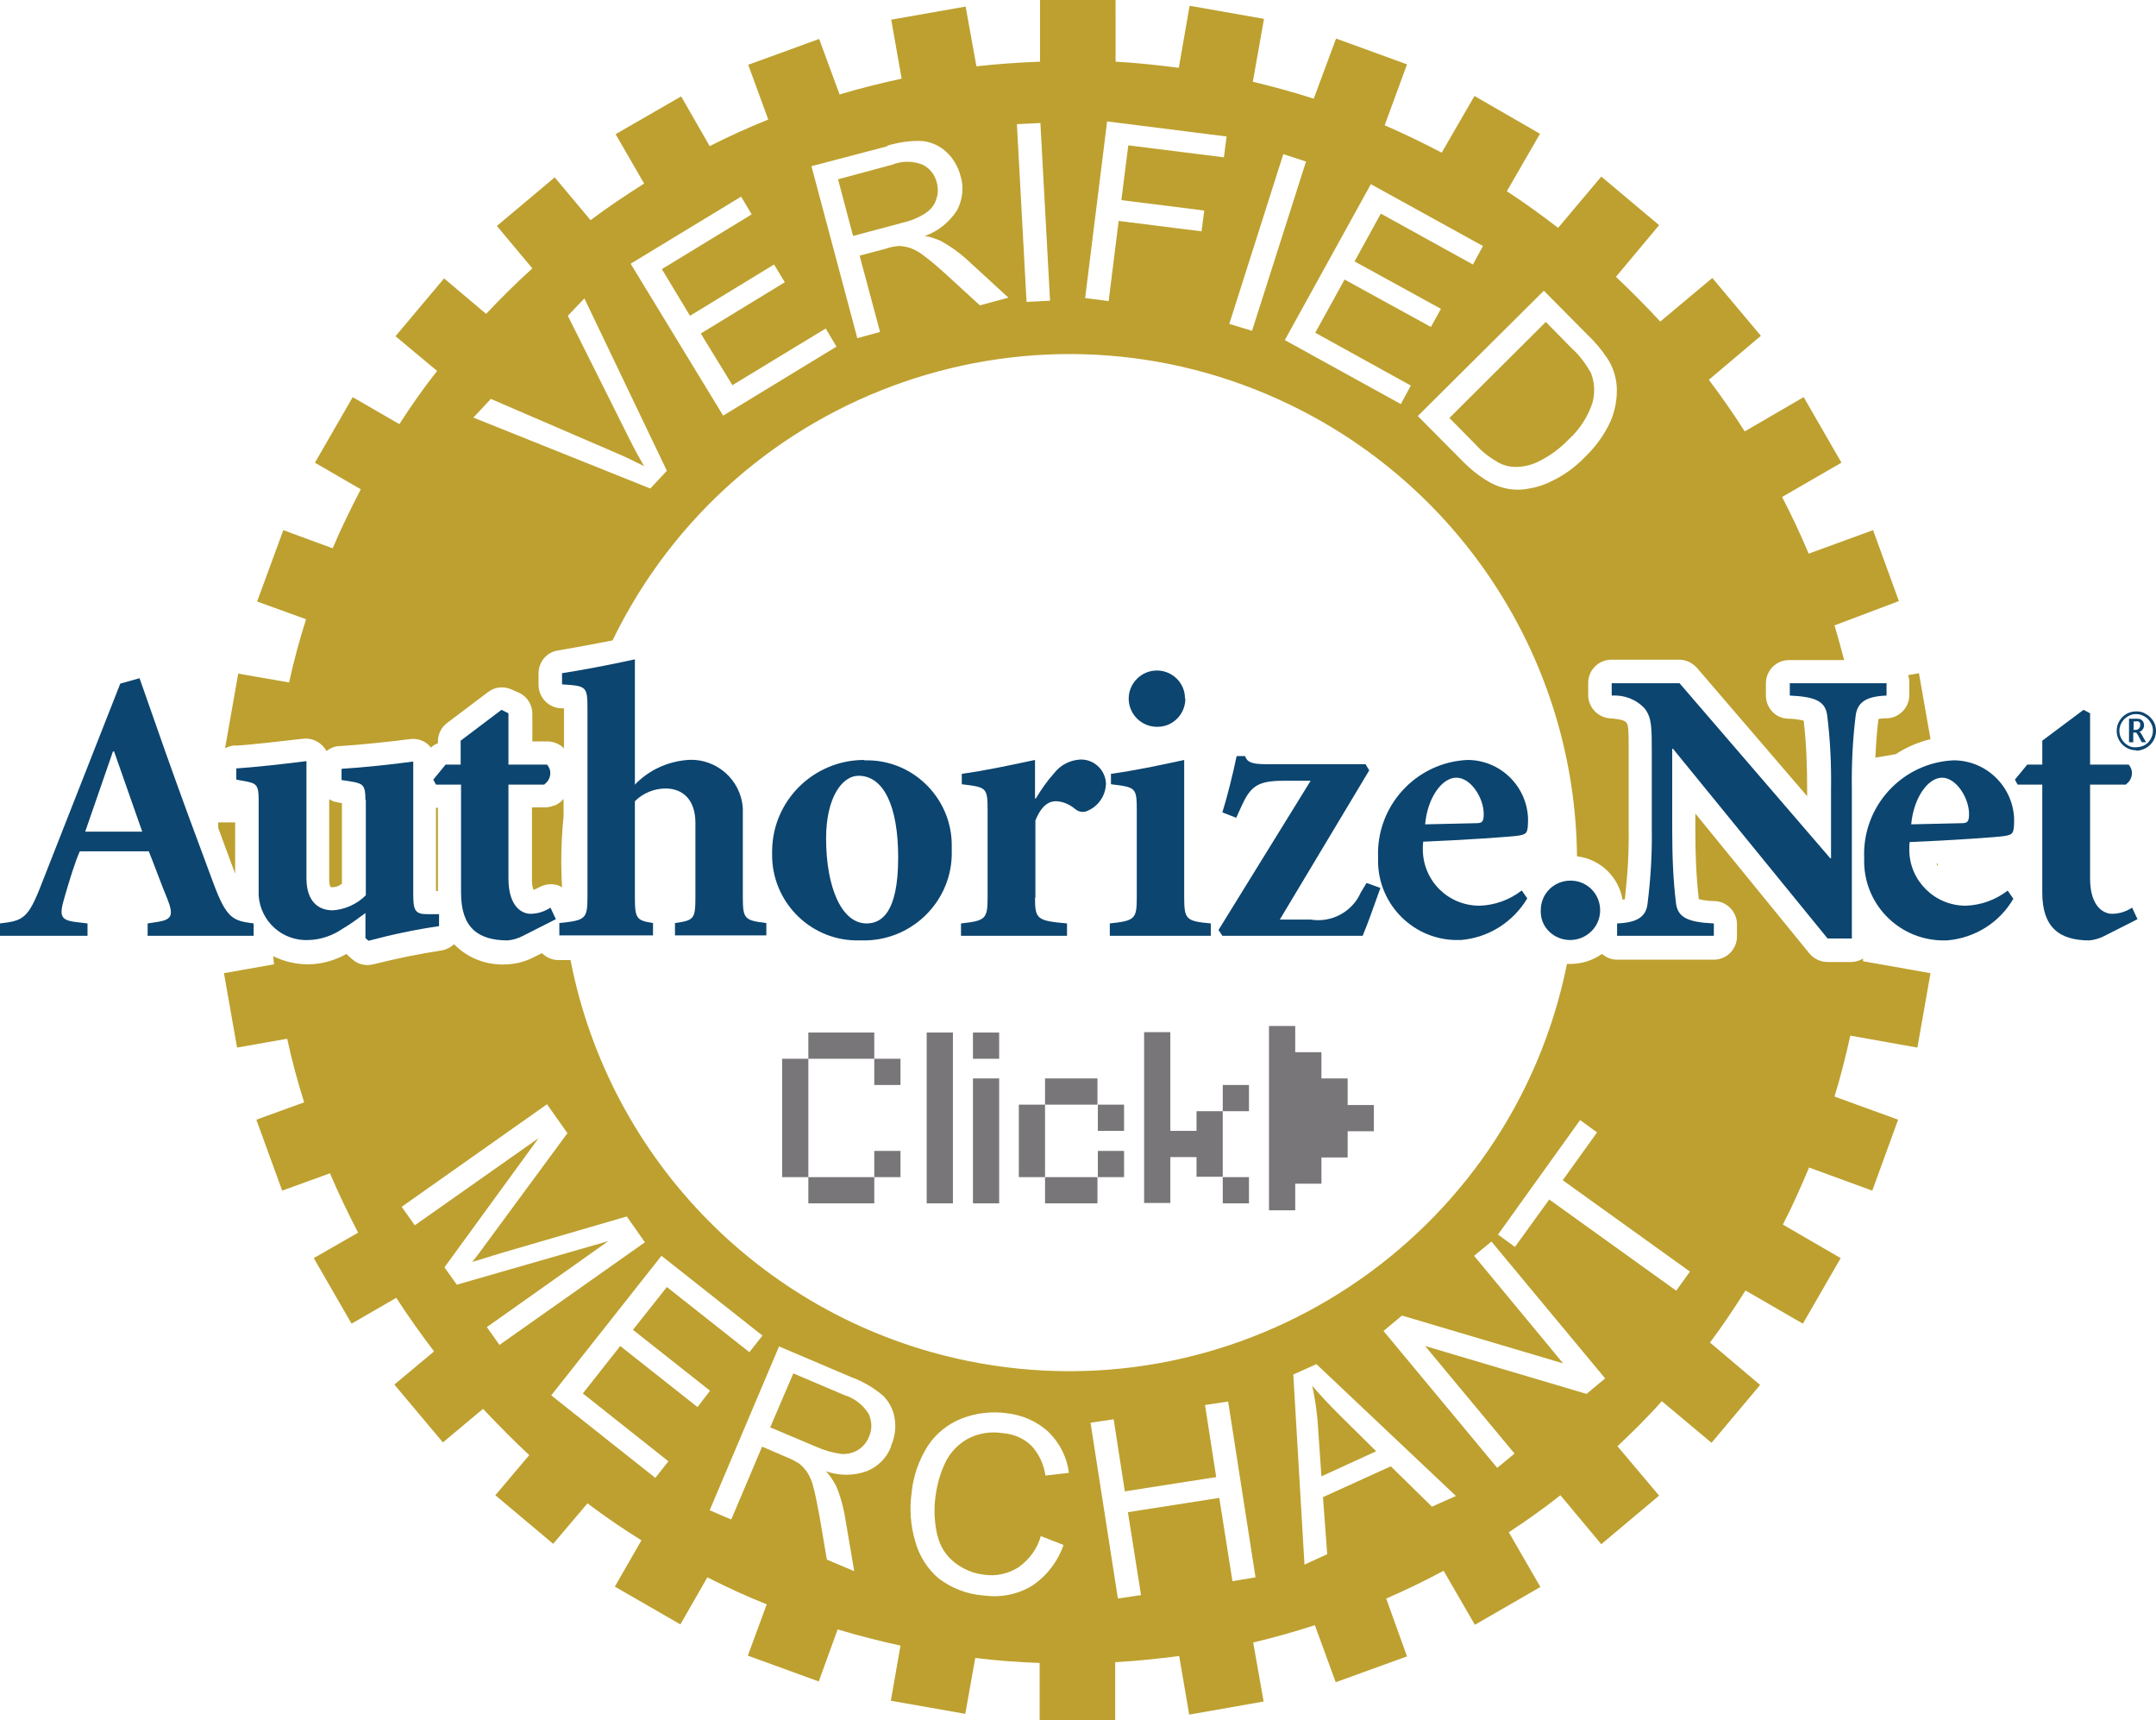
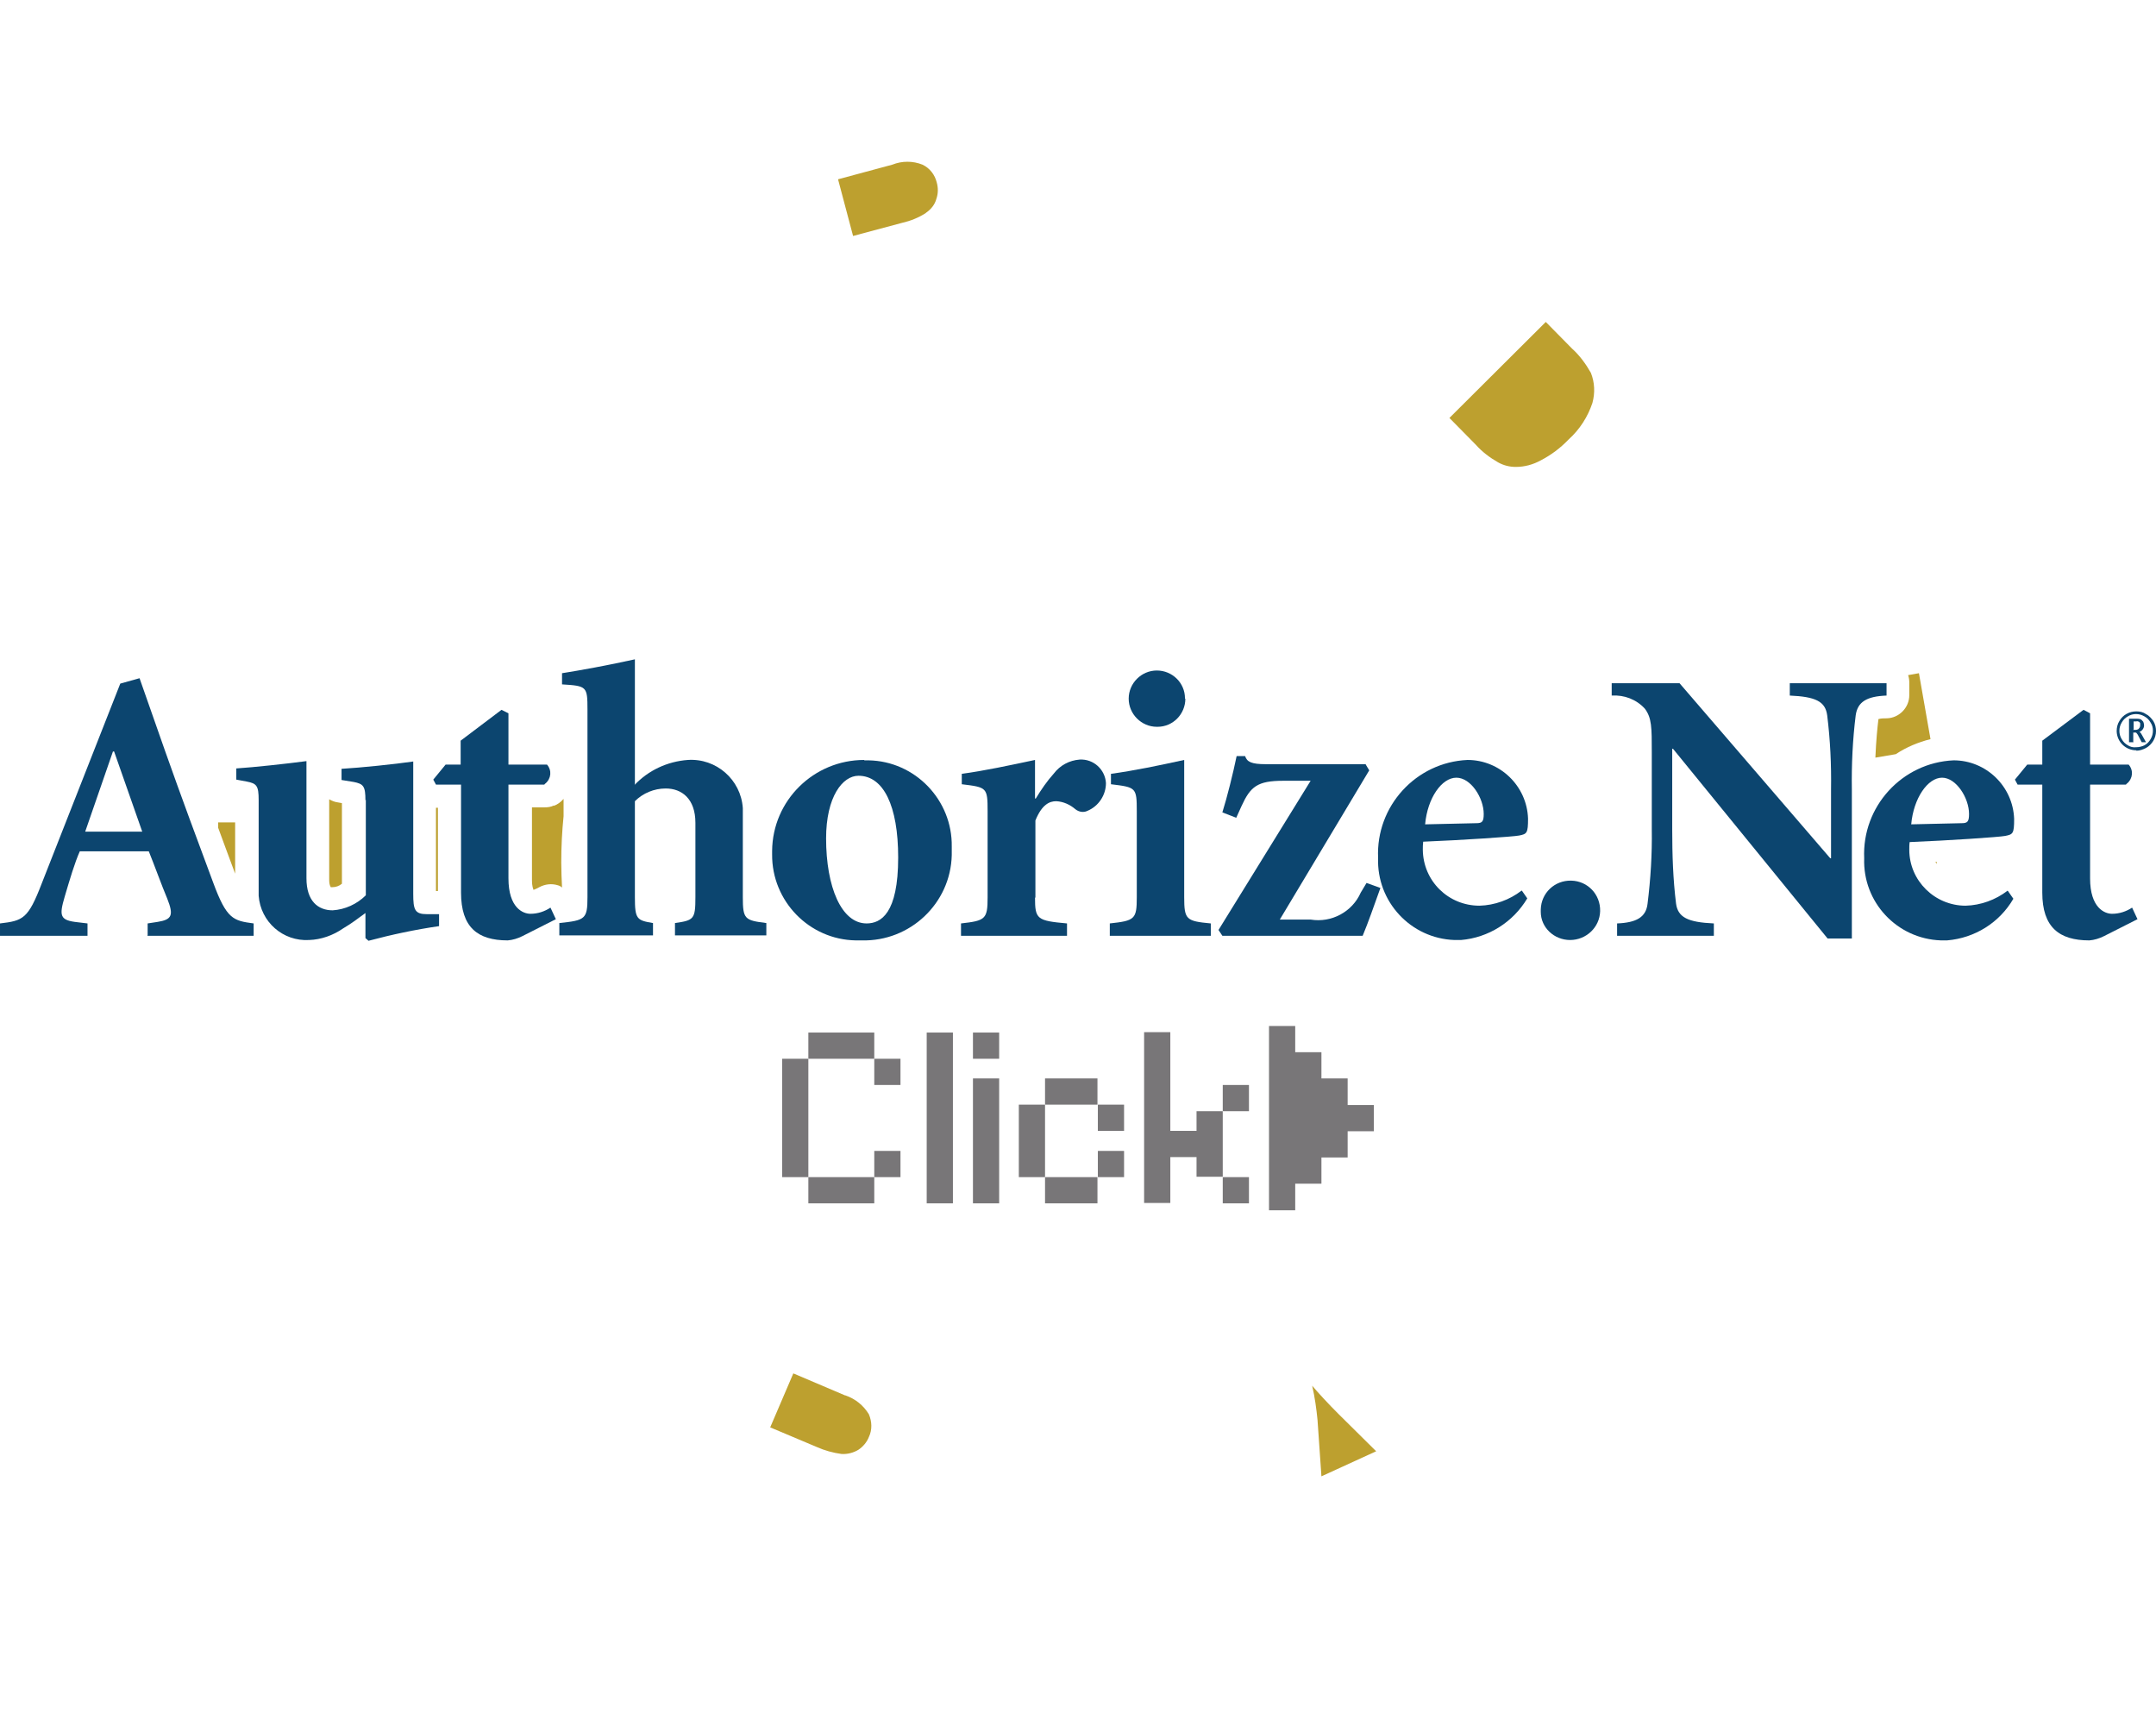
<svg xmlns="http://www.w3.org/2000/svg" id="Layer_2" data-name="Layer 2" viewBox="0 0 55.93 44.62">
  <defs>
    <style>
      .cls-1 {
        clip-path: url(#clippath);
      }

      .cls-2 {
        fill: none;
      }

      .cls-2, .cls-3, .cls-4, .cls-5, .cls-6 {
        stroke-width: 0px;
      }

      .cls-3 {
        fill: #bda02f;
      }

      .cls-4 {
        fill-rule: evenodd;
      }

      .cls-4, .cls-5 {
        fill: #787678;
      }

      .cls-6 {
        fill: #0c456f;
      }
    </style>
    <clipPath id="clippath">
      <rect class="cls-2" width="55.93" height="44.62" />
    </clipPath>
  </defs>
  <g id="Layer_1-2" data-name="Layer 1">
    <g id="authorized.net">
      <g class="cls-1">
        <g id="Group_3239" data-name="Group 3239">
-           <path id="Path_6435" data-name="Path 6435" class="cls-3" d="M48.36,24.84c-.1.07-.22.11-.34.11h-.61c-.18,0-.35-.08-.47-.22l-2.96-3.63v.42c0,.6.02,1.2.09,1.8.13.03.27.05.41.05.32.01.58.28.58.6v.32c0,.33-.27.6-.6.6h-2.51c-.14,0-.28-.05-.39-.15-.24.17-.53.26-.82.26-.03,0-.06,0-.09,0-1.44,7.13-8.4,11.74-15.53,10.3-5.23-1.06-9.3-5.17-10.32-10.4h-.31c-.16,0-.31-.06-.43-.18l-.24.12c-.2.1-.43.16-.65.17-.52.04-1.03-.15-1.39-.52-.09.08-.2.14-.32.16-.59.09-1.18.21-1.77.36-.05.01-.1.02-.15.02-.15,0-.29-.05-.4-.15l-.08-.07s-.05-.04-.07-.07c-.3.17-.65.27-1,.27-.31,0-.62-.07-.9-.21,0,.07.01.14.02.21l-1.3.23.34,1.93,1.3-.23c.12.56.27,1.11.44,1.65l-1.24.45.67,1.84,1.24-.45c.22.52.47,1.04.73,1.54l-1.15.66.98,1.7,1.16-.67c.31.48.64.94.98,1.39l-1.03.86,1.26,1.5,1.04-.87c.39.41.79.82,1.2,1.2l-.88,1.04,1.5,1.26.89-1.05c.45.34.92.66,1.4.96l-.69,1.2,1.7.98.7-1.22c.5.25,1.01.49,1.54.7l-.49,1.33,1.84.67.49-1.35c.53.16,1.08.3,1.63.42l-.25,1.43,1.93.34.26-1.45c.55.07,1.11.11,1.67.13v1.5h1.96v-1.52c.56-.03,1.11-.09,1.66-.16l.26,1.52,1.93-.34-.27-1.53c.54-.13,1.08-.28,1.6-.45l.54,1.48,1.85-.67-.54-1.5c.51-.22,1-.46,1.49-.72l.81,1.4,1.7-.98-.82-1.42c.46-.3.91-.62,1.34-.96l1.06,1.27,1.5-1.26-1.08-1.28c.4-.38.79-.76,1.15-1.17l1.29,1.08,1.26-1.5-1.3-1.1c.33-.44.63-.89.92-1.35l1.49.86.98-1.7-1.5-.87c.25-.48.47-.98.68-1.48l1.64.6.67-1.84-1.65-.6c.16-.52.29-1.04.41-1.58l1.74.31.34-1.93-1.75-.31s0-.05,0-.07M12.97,34.9l-.34-.48,3.15-2.23-3.93,1.13-.32-.45,2.44-3.35-3.21,2.26-.34-.48,3.77-2.66.53.75-2.04,2.77c-.19.26-.33.45-.43.57.17-.05.42-.13.75-.23l3.26-.95.47.67-3.77,2.66ZM18.09,36.49l-2-1.58-.97,1.23,2.22,1.76-.34.43-2.7-2.14,2.86-3.62,2.62,2.07-.34.43-2.14-1.69-.88,1.11,2,1.58-.33.43ZM23.12,37.51c-.11.29-.33.52-.62.64-.34.13-.72.13-1.07.01.1.11.18.23.25.36.11.24.18.5.23.76l.25,1.47-.71-.3-.19-1.12c-.06-.32-.11-.58-.16-.76-.03-.14-.09-.28-.17-.4-.06-.08-.13-.16-.21-.22-.1-.06-.2-.11-.3-.15l-.65-.28-.8,1.89-.56-.24,1.8-4.25,1.88.8c.3.11.57.27.82.48.16.16.27.37.3.6.04.24,0,.49-.1.71M24.32,39.82c.06.28.22.53.45.71.22.17.48.28.75.31.31.05.63-.02.9-.19.28-.2.49-.48.58-.81l.59.23c-.15.43-.44.81-.82,1.06-.38.23-.82.31-1.26.25-.42-.03-.83-.19-1.17-.45-.29-.25-.5-.59-.6-.96-.12-.41-.15-.84-.09-1.26.04-.43.19-.85.42-1.21.21-.32.52-.57.88-.71.36-.14.76-.19,1.14-.14.41.04.81.21,1.11.49.29.28.48.66.53,1.06l-.61.07c-.04-.29-.17-.57-.37-.78-.2-.19-.46-.3-.74-.32-.31-.05-.63,0-.91.15-.25.14-.46.36-.58.62-.13.27-.21.56-.25.86-.05.35-.03.7.05,1.04M31.97,41l-.34-2.15-2.37.37.34,2.15-.6.09-.71-4.56.6-.09.29,1.87,2.37-.37-.29-1.87.6-.09.71,4.56-.6.1ZM37.15,39.08l-1.07-1.05-1.76.8.11,1.48-.59.27-.29-4.93.6-.27,3.62,3.42-.63.28ZM41.15,36.15l-4.18-1.24,2.32,2.79-.45.37-2.95-3.55.48-.4,4.18,1.24-2.31-2.79.45-.37,2.95,3.55-.48.4ZM43.49,33.48l-3.3-2.37-.89,1.23-.44-.32,2.13-2.97.44.32-.89,1.24,3.3,2.37-.36.5Z" />
          <path id="Path_6436" data-name="Path 6436" class="cls-3" d="M21.92,36.19l-1.34-.57-.6,1.4,1.21.51c.2.09.42.15.64.18.15.01.31-.03.44-.11.12-.08.22-.2.27-.33.09-.19.08-.4,0-.59-.14-.23-.35-.4-.61-.49" />
-           <path id="Path_6437" data-name="Path 6437" class="cls-3" d="M50.24,22.41s.02.04.03.05v-.06h-.03" />
+           <path id="Path_6437" data-name="Path 6437" class="cls-3" d="M50.24,22.41v-.06h-.03" />
          <path id="Path_6438" data-name="Path 6438" class="cls-3" d="M38.29,11.54c.16.18.36.33.57.45.14.08.3.12.46.12.23,0,.45-.06.65-.17.27-.14.51-.32.72-.54.29-.26.5-.59.62-.95.07-.26.06-.53-.04-.78-.13-.23-.29-.45-.49-.63l-.68-.69-2.5,2.49.69.7Z" />
          <path id="Path_6439" data-name="Path 6439" class="cls-3" d="M49.53,17.71v.32c0,.32-.26.59-.58.6-.08,0-.15,0-.22.02-.03.24-.06.55-.08,1l.53-.09c.27-.18.58-.31.9-.39l-.3-1.71-.28.05c.02.06.03.13.03.19" />
          <path id="Path_6440" data-name="Path 6440" class="cls-3" d="M8.54,20.75v2.04c0,.08,0,.15.04.22h.04c.09,0,.18-.03.25-.09v-2.09l-.11-.02c-.08-.01-.15-.04-.22-.08" />
          <path id="Path_6441" data-name="Path 6441" class="cls-3" d="M11.31,23.11h.05v-2.16h-.05v2.16Z" />
          <path id="Path_6442" data-name="Path 6442" class="cls-3" d="M6.1,22.66v-1.33h-.44v.14c.14.39.29.78.44,1.19" />
          <path id="Path_6443" data-name="Path 6443" class="cls-3" d="M34.18,36.85l.1,1.44,1.42-.65-.97-.96c-.29-.29-.52-.54-.69-.74.07.3.11.6.14.9" />
          <path id="Path_6444" data-name="Path 6444" class="cls-3" d="M14.37,20.89c-.08.04-.16.05-.25.05h-.32v1.84c0,.1,0,.2.04.3.05-.02.1-.04.15-.07.15-.08.32-.1.48-.05.04.01.08.03.11.06-.01-.22-.02-.43-.02-.65,0-.41.02-.81.06-1.2v-.45c-.07.08-.15.14-.25.18" />
          <path id="Path_6445" data-name="Path 6445" class="cls-3" d="M24.02,5.52c.13-.09.23-.21.27-.36.05-.14.05-.29.01-.43-.05-.2-.18-.37-.37-.46-.25-.1-.53-.1-.78,0l-1.41.38.39,1.47,1.27-.34c.22-.05.42-.13.61-.25" />
-           <path id="Path_6446" data-name="Path 6446" class="cls-3" d="M6.08,19.34c.44-.02,1.22-.12,1.78-.18.25-.03.49.1.61.32.1-.08.22-.13.35-.13.5-.03,1.37-.12,1.81-.18.21-.03.42.05.55.22.05-.05.11-.09.18-.11v-.05c0-.19.09-.37.24-.48l1.06-.8c.18-.14.42-.16.63-.06l.18.08c.21.1.34.31.34.54v.72h.39c.14,0,.28.05.39.14.01.01.02.03.04.04v-1.04h-.09c-.32-.02-.57-.29-.57-.61v-.29c0-.3.21-.56.51-.6.36-.06.9-.16,1.41-.26,3.18-6.55,11.06-9.28,17.6-6.1,4.49,2.18,7.37,6.71,7.42,11.7.6.07,1.08.53,1.18,1.12h.06c.07-.61.11-1.22.1-1.83v-2c0-.52,0-.69-.06-.76-.03-.03-.06-.08-.43-.11-.31-.02-.56-.29-.56-.6v-.32c0-.33.27-.6.6-.6h1.76c.18,0,.34.08.46.21l2.86,3.33v-.17c0-.6-.02-1.2-.09-1.79-.14-.03-.27-.05-.41-.05-.32-.01-.57-.28-.57-.6v-.32c0-.33.27-.6.6-.6h1.43c-.08-.3-.16-.6-.25-.9l1.67-.63-.67-1.84-1.67.61c-.21-.5-.44-.99-.69-1.47l1.54-.89-.98-1.7-1.53.89c-.29-.46-.6-.9-.93-1.34l1.35-1.14-1.26-1.5-1.35,1.13c-.37-.4-.75-.78-1.15-1.16l1.12-1.34-1.5-1.26-1.12,1.33c-.43-.33-.87-.65-1.33-.95l.86-1.49-1.7-.98-.85,1.47c-.48-.25-.97-.49-1.48-.71l.58-1.58-1.84-.67-.58,1.56c-.52-.17-1.05-.31-1.58-.44l.29-1.63-1.93-.34-.28,1.61c-.54-.07-1.09-.13-1.64-.16V0h-1.96v1.6c-.56.02-1.11.06-1.65.12l-.28-1.55-1.93.34.27,1.53c-.55.12-1.08.25-1.61.41l-.53-1.44-1.84.67.52,1.42c-.52.21-1.03.44-1.52.69l-.74-1.29-1.7.98.74,1.28c-.47.3-.94.61-1.39.95l-.93-1.11-1.5,1.26.92,1.1c-.42.38-.81.77-1.2,1.18l-1.09-.92-1.26,1.5,1.08.9c-.35.44-.67.9-.98,1.38l-1.21-.7-.98,1.7,1.19.69c-.26.5-.51,1.01-.73,1.53l-1.28-.47-.68,1.85,1.27.46c-.17.54-.32,1.08-.44,1.64l-1.32-.23-.34,1.93h.01c.08-.04.16-.06.25-.07M40.05,7.54l1.12,1.13c.2.19.38.4.53.63.14.21.22.46.24.71.02.32-.04.65-.17.94-.16.34-.38.64-.65.9-.22.23-.47.42-.75.57-.22.12-.45.21-.7.25-.2.04-.4.04-.59,0-.2-.04-.38-.12-.55-.23-.21-.13-.4-.29-.58-.47l-1.17-1.18,3.27-3.25ZM35.55,4.77l2.92,1.61-.26.48-2.39-1.32-.68,1.24,2.24,1.23-.26.47-2.24-1.23-.76,1.38,2.48,1.37-.26.48-3.01-1.66,2.23-4.04ZM33.3,4l.58.19-1.4,4.39-.59-.18,1.4-4.4ZM28.73,3.15l3.09.39-.07.54-2.48-.31-.18,1.42,2.15.27-.07.54-2.15-.27-.26,2.08-.61-.08.57-4.58ZM26.99,3.2l.25,4.6-.61.03-.25-4.61.61-.03ZM23.01,3.78c.3-.09.62-.14.94-.12.23.03.44.13.61.29.18.17.3.39.36.62.09.29.05.61-.09.88-.2.31-.49.55-.84.67.14.02.28.07.42.13.23.13.45.28.65.46l1.1,1.01-.74.2-.84-.77c-.24-.22-.44-.39-.59-.5-.11-.09-.24-.17-.38-.22-.1-.03-.2-.05-.3-.05-.11.01-.22.03-.33.07l-.68.18.53,1.98-.59.16-1.19-4.46,1.98-.52ZM19.22,5.09l.28.47-2.33,1.42.73,1.21,2.18-1.33.28.46-2.18,1.33.82,1.34,2.42-1.47.28.47-2.94,1.79-2.4-3.94,2.85-1.73ZM12.72,10.34l3.27,1.41c.26.11.5.23.72.34-.13-.22-.26-.46-.38-.7l-1.6-3.2.43-.45,2.14,4.47-.43.46-4.59-1.84.45-.48Z" />
          <path id="Path_6447" data-name="Path 6447" class="cls-6" d="M2.93,19.49h.03l.73,2.08h-1.48l.72-2.08ZM3.82,24.27h2.76v-.32c-.53-.07-.7-.11-1.05-1.06-.38-1.02-.83-2.23-1.25-3.42l-.66-1.88-.5.14-2.04,5.19c-.35.91-.48.96-1.08,1.03v.32h2.27v-.32l-.25-.03c-.47-.05-.49-.16-.34-.67.13-.44.26-.88.39-1.17h1.79c.15.37.34.9.48,1.23.17.43.12.54-.25.6l-.26.04v.31Z" />
          <path id="Path_6448" data-name="Path 6448" class="cls-6" d="M9.48,20.76c0-.37-.05-.43-.31-.48l-.31-.05v-.29c.51-.03,1.38-.12,1.86-.19v3.43c0,.42.04.53.36.53h.31v.31c-.62.09-1.23.22-1.83.38l-.08-.07v-.65c-.19.14-.36.27-.58.4-.26.18-.57.29-.88.3-.68.04-1.26-.47-1.31-1.15,0-.06,0-.12,0-.19v-2.29c0-.37-.05-.43-.31-.48l-.27-.05v-.29c.46-.03,1.29-.12,1.82-.19v3.04c0,.59.3.83.68.83.32-.02.63-.16.86-.39v-2.48Z" />
          <path id="Path_6449" data-name="Path 6449" class="cls-6" d="M13.19,22.78c0,.77.38.92.57.92.19,0,.37-.06.52-.16l.14.3-.87.44c-.12.06-.25.1-.38.11-.78,0-1.21-.34-1.21-1.24v-2.8h-.65l-.07-.13.32-.39h.39v-.62l1.06-.8.18.09v1.33h1c.13.15.11.36-.04.49-.01,0-.02.02-.03.03h-.93v2.44Z" />
          <path id="Path_6450" data-name="Path 6450" class="cls-6" d="M16.46,20.36c.36-.38.85-.61,1.38-.65.74-.05,1.38.51,1.43,1.25,0,.09,0,.18,0,.27v2.04c0,.57.05.6.61.67v.32h-2.37v-.32c.49-.07.53-.1.53-.67v-1.93c0-.62-.35-.89-.77-.89-.3,0-.59.12-.8.33v2.49c0,.57.05.6.47.67v.32h-2.43v-.32c.67-.07.73-.1.73-.67v-4.87c0-.6-.02-.61-.66-.65v-.29c.45-.07,1.22-.21,1.89-.36v3.24Z" />
          <path id="Path_6451" data-name="Path 6451" class="cls-6" d="M21.43,21.75c0-1.09.43-1.63.84-1.63.65,0,1.03.78,1.03,2.12,0,1.46-.45,1.71-.82,1.71-.65,0-1.05-.94-1.05-2.21M22.42,19.71c-1.31,0-2.38,1.05-2.39,2.36,0,.03,0,.06,0,.09-.01,1.21.96,2.21,2.17,2.23.05,0,.11,0,.16,0,1.25.03,2.3-.96,2.33-2.21,0-.07,0-.15,0-.22.02-1.21-.95-2.22-2.16-2.24-.04,0-.07,0-.11,0" />
          <path id="Path_6452" data-name="Path 6452" class="cls-6" d="M26.85,23.28c0,.56.05.6.83.67v.32h-2.75v-.32c.63-.07.69-.11.69-.67v-2.24c0-.62-.02-.62-.67-.7v-.27c.59-.08,1.24-.22,1.9-.36v1h.02c.14-.23.29-.45.47-.65.16-.21.4-.34.67-.36.36-.02.66.26.68.61,0,0,0,0,0,0,0,.31-.19.6-.48.72-.1.05-.22.03-.31-.04-.14-.12-.31-.2-.5-.21-.17,0-.37.08-.54.5v2Z" />
          <path id="Path_6453" data-name="Path 6453" class="cls-6" d="M29.49,21.04c0-.62-.02-.62-.67-.7v-.27c.59-.08,1.26-.22,1.9-.36v3.56c0,.58.05.62.69.68v.32h-2.62v-.32c.65-.07.7-.11.7-.68v-2.22ZM30.75,18.12c0,.4-.32.73-.72.73,0,0-.01,0-.02,0-.4,0-.73-.33-.73-.73s.33-.73.73-.73c.4,0,.73.32.73.72,0,0,0,0,0,.01" />
          <path id="Path_6454" data-name="Path 6454" class="cls-6" d="M35.43,19.83l.09.15-2.32,3.87h.8c.54.09,1.08-.2,1.3-.7l.15-.25.36.13c-.18.5-.31.88-.46,1.24h-3.64l-.1-.15,2.39-3.87h-.71c-.67,0-.85.15-1.08.65l-.14.31-.36-.14c.12-.38.28-1.02.37-1.46h.22c.05.15.16.21.54.21h2.59Z" />
          <path id="Path_6455" data-name="Path 6455" class="cls-6" d="M36.97,21.38c.06-.68.43-1.21.81-1.21s.71.53.71.94c0,.2-.04.24-.19.24l-1.32.03ZM39.47,23.1c-.31.24-.7.38-1.09.39-.81,0-1.46-.64-1.47-1.45,0-.07,0-.14.01-.21,1-.04,2.35-.13,2.49-.16.2-.04.23-.06.23-.44-.03-.85-.73-1.52-1.57-1.52-1.34.06-2.38,1.2-2.32,2.54-.04,1.14.85,2.09,1.98,2.13.06,0,.11,0,.17,0,.71-.06,1.35-.46,1.72-1.08l-.14-.2Z" />
          <path id="Path_6456" data-name="Path 6456" class="cls-6" d="M39.97,23.59c.01-.43.36-.76.79-.75.43.01.76.36.75.79-.01.42-.36.75-.78.75-.41,0-.76-.32-.76-.73,0-.02,0-.04,0-.06" />
          <path id="Path_6457" data-name="Path 6457" class="cls-6" d="M48.02,24.34h-.61l-4.01-4.92h-.02v2.09c0,.65.02,1.29.1,1.93.05.35.3.48.98.51v.32h-2.51v-.32c.5-.02.75-.16.79-.51.08-.64.12-1.29.11-1.93v-2c0-.64,0-.89-.18-1.13-.22-.24-.53-.36-.86-.34v-.32h1.76l3.91,4.54h.02v-1.78c.01-.65-.02-1.29-.1-1.93-.05-.36-.3-.48-.97-.51v-.32h2.51v.32c-.51.02-.75.16-.8.51-.08.64-.11,1.29-.1,1.93v3.86Z" />
          <path id="Path_6458" data-name="Path 6458" class="cls-6" d="M49.58,21.38c.06-.68.43-1.21.8-1.21s.7.53.7.94c0,.2-.04.24-.19.24l-1.31.03ZM52.08,23.1c-.31.24-.7.38-1.09.39-.8,0-1.46-.65-1.46-1.45,0-.07,0-.14.01-.2,1-.04,2.34-.13,2.48-.16.2-.04.23-.06.23-.44-.03-.85-.73-1.52-1.57-1.52-1.34.06-2.38,1.2-2.32,2.54-.04,1.14.85,2.09,1.99,2.13.05,0,.11,0,.16,0,.72-.06,1.36-.46,1.72-1.08l-.14-.2Z" />
          <path id="Path_6459" data-name="Path 6459" class="cls-6" d="M54.22,22.78c0,.77.38.92.57.92.19,0,.37-.06.52-.16l.14.3-.87.44c-.12.06-.25.1-.38.11-.78,0-1.22-.34-1.22-1.24v-2.8h-.64l-.07-.13.32-.39h.39v-.62l1.07-.8.17.09v1.33h1c.13.15.11.36-.04.49-.01,0-.02.02-.03.03h-.93v2.44Z" />
          <path id="Path_6460" data-name="Path 6460" class="cls-6" d="M55.42,19.46c-.28,0-.5-.22-.51-.49,0,0,0,0,0-.01,0-.09.02-.18.07-.26.09-.16.26-.25.44-.25.09,0,.18.02.25.07.08.04.14.11.19.18.05.08.07.17.07.26,0,.18-.1.35-.26.44-.08.04-.16.07-.25.07M55.42,19.38c.07,0,.15-.02.21-.05.07-.04.12-.09.16-.16.04-.07.06-.14.06-.22,0-.08-.02-.15-.06-.21-.04-.07-.09-.12-.16-.16-.07-.04-.14-.06-.22-.06-.07,0-.15.02-.21.06-.07.04-.12.09-.16.16-.08.13-.08.3,0,.43.04.07.09.12.16.16.06.04.14.06.21.05M55.33,19.25h-.1v-.61h.2s.08,0,.11.02c.02.01.04.04.06.06.01.03.02.06.02.09,0,.04-.01.07-.03.1-.02.03-.05.06-.09.07.03.02.05.05.07.09l.1.18h-.11l-.08-.15-.02-.04s-.04-.06-.05-.06h-.07v.26ZM55.33,18.93h.07s.07,0,.09-.04c.02-.02.03-.05.03-.08,0-.02,0-.03,0-.05,0-.01-.02-.03-.03-.04-.02-.01-.05-.02-.07-.01h-.07v.21Z" />
          <path id="Path_6461" data-name="Path 6461" class="cls-4" d="M34.96,28.65v-.68h-.68v-.68h-.68v-.68h-.68v4.78h.68v-.69h.68v-.68h.68v-.68h.68v-.68h-.68Z" />
          <rect id="Rectangle_1637" data-name="Rectangle 1637" class="cls-5" x="20.97" y="26.78" width="1.71" height=".68" />
          <rect id="Rectangle_1638" data-name="Rectangle 1638" class="cls-5" x="27.11" y="27.97" width="1.36" height=".68" />
          <rect id="Rectangle_1639" data-name="Rectangle 1639" class="cls-5" x="28.48" y="28.65" width=".68" height=".68" />
          <rect id="Rectangle_1640" data-name="Rectangle 1640" class="cls-5" x="28.48" y="29.85" width=".68" height=".68" />
          <rect id="Rectangle_1641" data-name="Rectangle 1641" class="cls-5" x="27.11" y="30.53" width="1.36" height=".68" />
          <rect id="Rectangle_1642" data-name="Rectangle 1642" class="cls-5" x="26.43" y="28.65" width=".68" height="1.88" />
          <rect id="Rectangle_1643" data-name="Rectangle 1643" class="cls-5" x="22.68" y="27.46" width=".68" height=".68" />
          <rect id="Rectangle_1644" data-name="Rectangle 1644" class="cls-5" x="31.72" y="28.14" width=".68" height=".68" />
          <rect id="Rectangle_1645" data-name="Rectangle 1645" class="cls-5" x="31.72" y="30.53" width=".68" height=".68" />
          <path id="Path_6462" data-name="Path 6462" class="cls-4" d="M31.04,29.33h-.68v-2.56h-.68v4.43h.68v-1.19h.68v.51h.68v-1.7h-.68v.51Z" />
          <rect id="Rectangle_1646" data-name="Rectangle 1646" class="cls-5" x="22.68" y="29.85" width=".68" height=".68" />
          <rect id="Rectangle_1647" data-name="Rectangle 1647" class="cls-5" x="20.97" y="30.53" width="1.71" height=".68" />
          <rect id="Rectangle_1648" data-name="Rectangle 1648" class="cls-5" x="20.29" y="27.46" width=".68" height="3.07" />
          <rect id="Rectangle_1649" data-name="Rectangle 1649" class="cls-5" x="24.04" y="26.78" width=".68" height="4.43" />
          <rect id="Rectangle_1650" data-name="Rectangle 1650" class="cls-5" x="25.24" y="27.97" width=".68" height="3.24" />
          <rect id="Rectangle_1651" data-name="Rectangle 1651" class="cls-5" x="25.24" y="26.78" width=".68" height=".68" />
        </g>
      </g>
    </g>
  </g>
</svg>